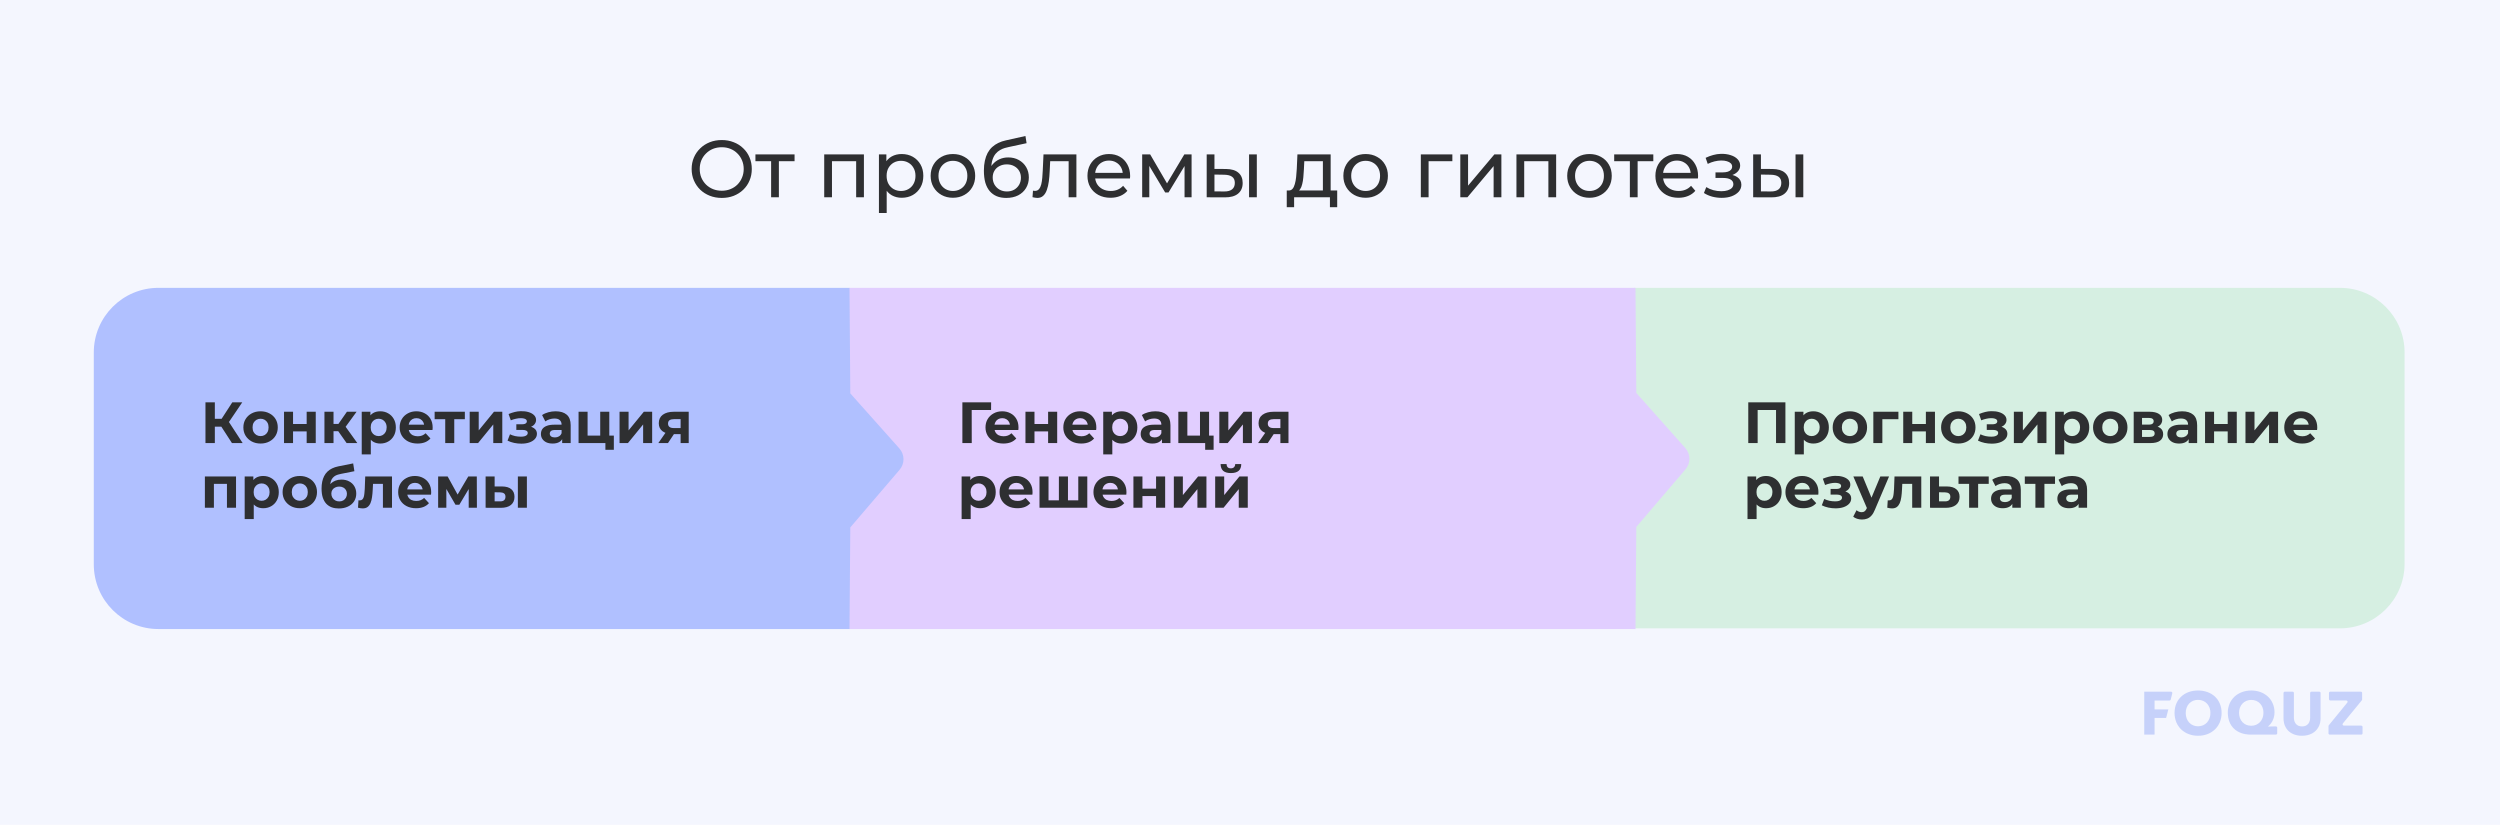
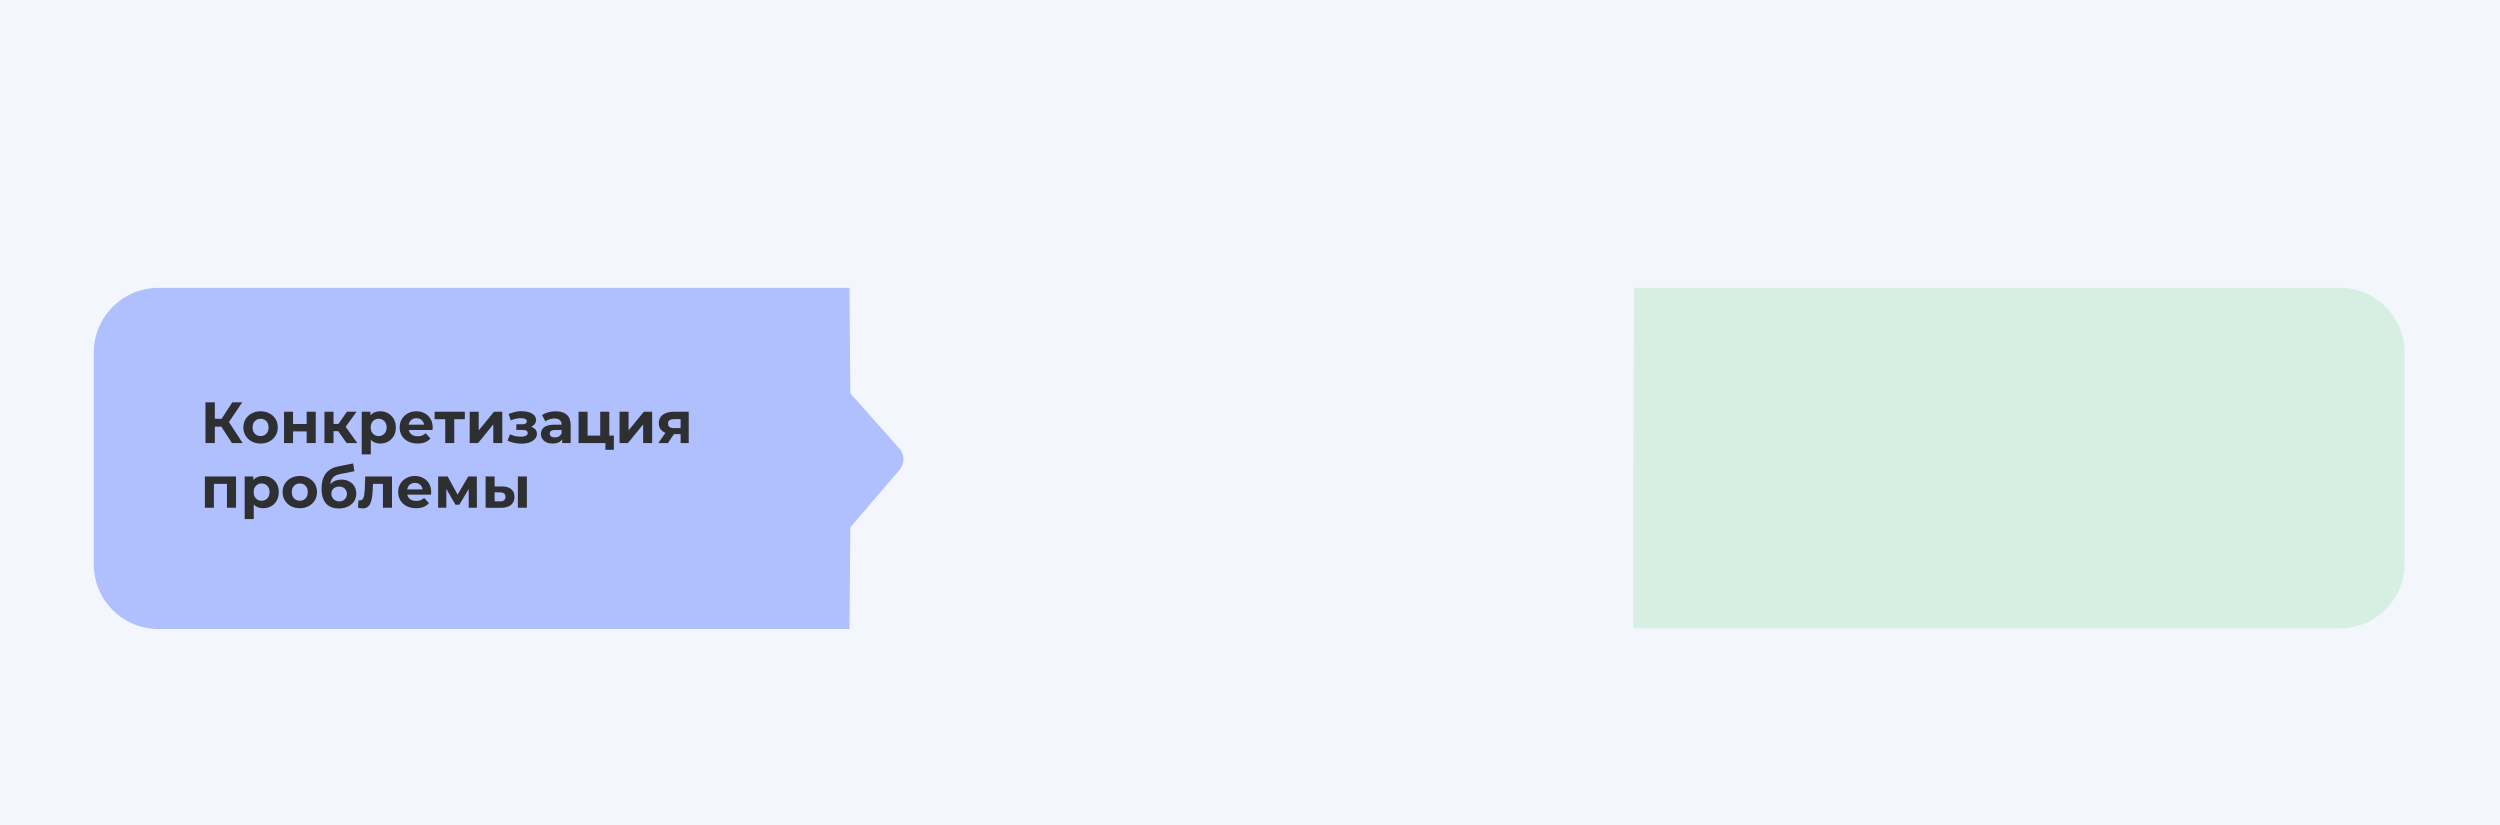
<svg xmlns="http://www.w3.org/2000/svg" width="1546" height="510" viewBox="0 0 1546 510" fill="none">
  <rect width="1546" height="510" fill="#F4F6FE" />
-   <path opacity="0.25" fill-rule="evenodd" clip-rule="evenodd" d="M1342.38 432.563C1342.29 432.933 1341.95 433.194 1341.56 433.194H1332.38V438.674H1340.9L1339.54 443.966H1332.38V454.287H1326V427.715H1342.51C1343.06 427.715 1343.47 428.213 1343.34 428.731L1342.38 432.563ZM1373.84 440.887C1373.84 449.294 1367.65 454.999 1359.27 454.999C1350.93 454.999 1344.74 449.294 1344.74 440.887C1344.74 432.367 1350.93 427 1359.27 427C1367.65 427 1373.84 432.367 1373.84 440.887ZM1366.93 440.887C1366.93 436.233 1363.8 432.78 1359.27 432.78C1354.74 432.78 1351.65 436.233 1351.65 440.887C1351.65 445.691 1354.78 449.144 1359.27 449.144C1363.76 449.144 1366.93 445.691 1366.93 440.887ZM1408.22 453.462C1408.22 453.917 1407.84 454.285 1407.37 454.285H1391.95C1383.45 454.285 1377.68 449.369 1377.68 440.661C1377.68 432.592 1383.91 427 1392.17 427C1400.48 427 1406.56 432.555 1406.56 440.549C1406.56 444.602 1404.52 447.717 1402.59 449.181V449.294L1407.35 449.199C1407.83 449.189 1408.22 449.56 1408.22 450.022V453.462ZM1399.72 440.738C1399.72 436.121 1396.63 432.818 1392.17 432.818C1387.87 432.818 1384.62 436.121 1384.62 440.738C1384.62 445.504 1387.72 448.807 1392.14 448.807C1396.52 448.807 1399.72 445.504 1399.72 440.738ZM1435.04 444.266C1435.04 450.646 1430.51 455 1423.53 455C1416.51 455 1412.13 450.646 1412.13 444.266V428.538C1412.13 428.083 1412.51 427.715 1412.98 427.715H1417.69C1418.16 427.715 1418.55 428.083 1418.55 428.538V443.741C1418.55 446.593 1419.94 449.22 1423.57 449.22C1427.23 449.22 1428.59 446.593 1428.59 443.741V428.538C1428.59 428.083 1428.97 427.715 1429.44 427.715H1434.19C1434.66 427.715 1435.04 428.083 1435.04 428.538V444.266ZM1461 453.463C1461 453.918 1460.62 454.287 1460.15 454.287H1440.79C1440.32 454.287 1439.94 453.918 1439.94 453.463V449.018C1439.94 448.833 1440 448.653 1440.12 448.508L1451.57 434.491C1452.01 433.951 1451.61 433.157 1450.9 433.157H1441.09C1440.62 433.157 1440.24 432.788 1440.24 432.333V428.538C1440.24 428.083 1440.62 427.715 1441.09 427.715H1459.88C1460.35 427.715 1460.74 428.083 1460.74 428.538V432.569C1460.74 432.755 1460.67 432.936 1460.55 433.081L1448.81 447.396C1448.37 447.936 1448.76 448.732 1449.47 448.732H1460.15C1460.62 448.732 1461 449.101 1461 449.556V453.463Z" fill="#3F65F1" />
  <path d="M1010.49 178H1447C1469.09 178 1487 195.909 1487 218V348.571C1487 370.663 1469.09 388.571 1447 388.571H1010.49C1010.22 388.571 1010 388.35 1010 388.078V296.153L1010.49 178Z" fill="#D6EFE2" />
-   <path d="M525 178H1011.39L1011.89 242.992L1042.2 277.056C1045.53 280.788 1045.58 286.398 1042.34 290.197L1011.89 325.868L1011.39 389H525V178Z" fill="#E1CEFF" />
  <path d="M58 218C58 195.909 75.909 178 98 178H525.328L525.823 243.28L556.189 277.338C559.518 281.072 559.575 286.691 556.324 290.492L525.823 326.157L525.328 389H98C75.909 389 58 371.091 58 349V218Z" fill="#B0C0FF" />
  <path d="M143.44 274L135.592 261.868L140.308 259.024L150.064 274H143.44ZM127.06 274V248.8H132.856V274H127.06ZM131.164 263.848V258.988H139.948V263.848H131.164ZM140.848 262.048L135.484 261.4L143.656 248.8H149.812L140.848 262.048ZM161.155 274.288C159.091 274.288 157.255 273.856 155.647 272.992C154.063 272.128 152.803 270.952 151.867 269.464C150.955 267.952 150.499 266.236 150.499 264.316C150.499 262.372 150.955 260.656 151.867 259.168C152.803 257.656 154.063 256.48 155.647 255.64C157.255 254.776 159.091 254.344 161.155 254.344C163.195 254.344 165.019 254.776 166.627 255.64C168.235 256.48 169.495 257.644 170.407 259.132C171.319 260.62 171.775 262.348 171.775 264.316C171.775 266.236 171.319 267.952 170.407 269.464C169.495 270.952 168.235 272.128 166.627 272.992C165.019 273.856 163.195 274.288 161.155 274.288ZM161.155 269.68C162.091 269.68 162.931 269.464 163.675 269.032C164.419 268.6 165.007 267.988 165.439 267.196C165.871 266.38 166.087 265.42 166.087 264.316C166.087 263.188 165.871 262.228 165.439 261.436C165.007 260.644 164.419 260.032 163.675 259.6C162.931 259.168 162.091 258.952 161.155 258.952C160.219 258.952 159.379 259.168 158.635 259.6C157.891 260.032 157.291 260.644 156.835 261.436C156.403 262.228 156.187 263.188 156.187 264.316C156.187 265.42 156.403 266.38 156.835 267.196C157.291 267.988 157.891 268.6 158.635 269.032C159.379 269.464 160.219 269.68 161.155 269.68ZM175.638 274V254.632H181.218V262.192H189.642V254.632H195.258V274H189.642V266.764H181.218V274H175.638ZM214.35 274L207.87 264.82L212.442 262.12L220.974 274H214.35ZM200.634 274V254.632H206.25V274H200.634ZM204.594 266.656V262.156H211.362V266.656H204.594ZM212.982 264.964L207.726 264.388L214.53 254.632H220.506L212.982 264.964ZM235.143 274.288C233.511 274.288 232.083 273.928 230.859 273.208C229.635 272.488 228.675 271.396 227.979 269.932C227.307 268.444 226.971 266.572 226.971 264.316C226.971 262.036 227.295 260.164 227.943 258.7C228.591 257.236 229.527 256.144 230.751 255.424C231.975 254.704 233.439 254.344 235.143 254.344C236.967 254.344 238.599 254.764 240.039 255.604C241.503 256.42 242.655 257.572 243.495 259.06C244.359 260.548 244.791 262.3 244.791 264.316C244.791 266.356 244.359 268.12 243.495 269.608C242.655 271.096 241.503 272.248 240.039 273.064C238.599 273.88 236.967 274.288 235.143 274.288ZM223.695 280.984V254.632H229.059V258.592L228.951 264.352L229.311 270.076V280.984H223.695ZM234.171 269.68C235.107 269.68 235.935 269.464 236.655 269.032C237.399 268.6 237.987 267.988 238.419 267.196C238.875 266.38 239.103 265.42 239.103 264.316C239.103 263.188 238.875 262.228 238.419 261.436C237.987 260.644 237.399 260.032 236.655 259.6C235.935 259.168 235.107 258.952 234.171 258.952C233.235 258.952 232.395 259.168 231.651 259.6C230.907 260.032 230.319 260.644 229.887 261.436C229.455 262.228 229.239 263.188 229.239 264.316C229.239 265.42 229.455 266.38 229.887 267.196C230.319 267.988 230.907 268.6 231.651 269.032C232.395 269.464 233.235 269.68 234.171 269.68ZM258.195 274.288C255.987 274.288 254.043 273.856 252.363 272.992C250.707 272.128 249.423 270.952 248.511 269.464C247.599 267.952 247.143 266.236 247.143 264.316C247.143 262.372 247.587 260.656 248.475 259.168C249.387 257.656 250.623 256.48 252.183 255.64C253.743 254.776 255.507 254.344 257.475 254.344C259.371 254.344 261.075 254.752 262.587 255.568C264.123 256.36 265.335 257.512 266.223 259.024C267.111 260.512 267.555 262.3 267.555 264.388C267.555 264.604 267.543 264.856 267.519 265.144C267.495 265.408 267.471 265.66 267.447 265.9H251.715V262.624H264.495L262.335 263.596C262.335 262.588 262.131 261.712 261.723 260.968C261.315 260.224 260.751 259.648 260.031 259.24C259.311 258.808 258.471 258.592 257.511 258.592C256.551 258.592 255.699 258.808 254.955 259.24C254.235 259.648 253.671 260.236 253.263 261.004C252.855 261.748 252.651 262.636 252.651 263.668V264.532C252.651 265.588 252.879 266.524 253.335 267.34C253.815 268.132 254.475 268.744 255.315 269.176C256.179 269.584 257.187 269.788 258.339 269.788C259.371 269.788 260.271 269.632 261.039 269.32C261.831 269.008 262.551 268.54 263.199 267.916L266.187 271.156C265.299 272.164 264.183 272.944 262.839 273.496C261.495 274.024 259.947 274.288 258.195 274.288ZM275.332 274V257.944L276.592 259.24H268.78V254.632H287.464V259.24H279.652L280.912 257.944V274H275.332ZM290.458 274V254.632H296.038V266.152L305.47 254.632H310.618V274H305.038V262.48L295.642 274H290.458ZM322.393 274.36C320.905 274.36 319.417 274.204 317.929 273.892C316.465 273.58 315.109 273.112 313.861 272.488L315.373 268.564C316.357 269.044 317.425 269.416 318.577 269.68C319.753 269.92 320.941 270.04 322.141 270.04C323.005 270.04 323.749 269.956 324.373 269.788C325.021 269.596 325.513 269.332 325.849 268.996C326.185 268.66 326.353 268.252 326.353 267.772C326.353 267.148 326.089 266.68 325.561 266.368C325.033 266.032 324.265 265.864 323.257 265.864H319.297V262.372H322.789C323.437 262.372 323.989 262.3 324.445 262.156C324.901 262.012 325.237 261.808 325.453 261.544C325.693 261.256 325.813 260.92 325.813 260.536C325.813 260.128 325.669 259.78 325.381 259.492C325.093 259.204 324.673 258.988 324.121 258.844C323.569 258.676 322.873 258.592 322.033 258.592C321.073 258.592 320.077 258.712 319.045 258.952C318.013 259.168 316.957 259.492 315.877 259.924L314.509 256.036C315.781 255.508 317.041 255.088 318.289 254.776C319.537 254.464 320.773 254.296 321.997 254.272C323.797 254.224 325.417 254.416 326.857 254.848C328.297 255.28 329.425 255.904 330.241 256.72C331.081 257.536 331.501 258.532 331.501 259.708C331.501 260.644 331.213 261.484 330.637 262.228C330.085 262.972 329.317 263.56 328.333 263.992C327.349 264.4 326.245 264.604 325.021 264.604L325.165 263.488C327.301 263.488 328.981 263.92 330.205 264.784C331.429 265.624 332.041 266.776 332.041 268.24C332.041 269.488 331.609 270.58 330.745 271.516C329.905 272.428 328.753 273.136 327.289 273.64C325.849 274.12 324.217 274.36 322.393 274.36ZM347.647 274V270.22L347.287 269.392V262.624C347.287 261.424 346.915 260.488 346.171 259.816C345.451 259.144 344.335 258.808 342.823 258.808C341.791 258.808 340.771 258.976 339.763 259.312C338.779 259.624 337.939 260.056 337.243 260.608L335.227 256.684C336.283 255.94 337.555 255.364 339.043 254.956C340.531 254.548 342.043 254.344 343.579 254.344C346.531 254.344 348.823 255.04 350.455 256.432C352.087 257.824 352.903 259.996 352.903 262.948V274H347.647ZM341.743 274.288C340.231 274.288 338.935 274.036 337.855 273.532C336.775 273.004 335.947 272.296 335.371 271.408C334.795 270.52 334.507 269.524 334.507 268.42C334.507 267.268 334.783 266.26 335.335 265.396C335.911 264.532 336.811 263.86 338.035 263.38C339.259 262.876 340.855 262.624 342.823 262.624H347.971V265.9H343.435C342.115 265.9 341.203 266.116 340.699 266.548C340.219 266.98 339.979 267.52 339.979 268.168C339.979 268.888 340.255 269.464 340.807 269.896C341.383 270.304 342.163 270.508 343.147 270.508C344.083 270.508 344.923 270.292 345.667 269.86C346.411 269.404 346.951 268.744 347.287 267.88L348.151 270.472C347.743 271.72 346.999 272.668 345.919 273.316C344.839 273.964 343.447 274.288 341.743 274.288ZM357.782 274V254.632H363.362V269.392H371.174V254.632H376.79V274H357.782ZM374.378 278.176V273.928L375.674 274H371.174V269.392H379.598V278.176H374.378ZM383.13 274V254.632H388.71V266.152L398.142 254.632H403.29V274H397.71V262.48L388.314 274H383.13ZM420.892 274V267.556L421.684 268.456H416.32C413.536 268.456 411.352 267.88 409.768 266.728C408.184 265.576 407.392 263.92 407.392 261.76C407.392 259.456 408.22 257.692 409.876 256.468C411.556 255.244 413.812 254.632 416.644 254.632H425.896V274H420.892ZM407.104 274L412.252 266.62H417.976L413.08 274H407.104ZM420.892 265.828V257.764L421.684 259.204H416.752C415.6 259.204 414.7 259.42 414.052 259.852C413.428 260.284 413.116 260.98 413.116 261.94C413.116 263.788 414.304 264.712 416.68 264.712H421.684L420.892 265.828ZM126.7 314V294.632H145.96V314H140.344V297.98L141.604 299.24H131.02L132.28 297.98V314H126.7ZM162.757 314.288C161.125 314.288 159.697 313.928 158.473 313.208C157.249 312.488 156.289 311.396 155.593 309.932C154.921 308.444 154.585 306.572 154.585 304.316C154.585 302.036 154.909 300.164 155.557 298.7C156.205 297.236 157.141 296.144 158.365 295.424C159.589 294.704 161.053 294.344 162.757 294.344C164.581 294.344 166.213 294.764 167.653 295.604C169.117 296.42 170.269 297.572 171.109 299.06C171.973 300.548 172.405 302.3 172.405 304.316C172.405 306.356 171.973 308.12 171.109 309.608C170.269 311.096 169.117 312.248 167.653 313.064C166.213 313.88 164.581 314.288 162.757 314.288ZM151.309 320.984V294.632H156.673V298.592L156.565 304.352L156.925 310.076V320.984H151.309ZM161.785 309.68C162.721 309.68 163.549 309.464 164.269 309.032C165.013 308.6 165.601 307.988 166.033 307.196C166.489 306.38 166.717 305.42 166.717 304.316C166.717 303.188 166.489 302.228 166.033 301.436C165.601 300.644 165.013 300.032 164.269 299.6C163.549 299.168 162.721 298.952 161.785 298.952C160.849 298.952 160.009 299.168 159.265 299.6C158.521 300.032 157.933 300.644 157.501 301.436C157.069 302.228 156.853 303.188 156.853 304.316C156.853 305.42 157.069 306.38 157.501 307.196C157.933 307.988 158.521 308.6 159.265 309.032C160.009 309.464 160.849 309.68 161.785 309.68ZM185.413 314.288C183.349 314.288 181.513 313.856 179.905 312.992C178.321 312.128 177.061 310.952 176.125 309.464C175.213 307.952 174.757 306.236 174.757 304.316C174.757 302.372 175.213 300.656 176.125 299.168C177.061 297.656 178.321 296.48 179.905 295.64C181.513 294.776 183.349 294.344 185.413 294.344C187.453 294.344 189.277 294.776 190.885 295.64C192.493 296.48 193.753 297.644 194.665 299.132C195.577 300.62 196.033 302.348 196.033 304.316C196.033 306.236 195.577 307.952 194.665 309.464C193.753 310.952 192.493 312.128 190.885 312.992C189.277 313.856 187.453 314.288 185.413 314.288ZM185.413 309.68C186.349 309.68 187.189 309.464 187.933 309.032C188.677 308.6 189.265 307.988 189.697 307.196C190.129 306.38 190.345 305.42 190.345 304.316C190.345 303.188 190.129 302.228 189.697 301.436C189.265 300.644 188.677 300.032 187.933 299.6C187.189 299.168 186.349 298.952 185.413 298.952C184.477 298.952 183.637 299.168 182.893 299.6C182.149 300.032 181.549 300.644 181.093 301.436C180.661 302.228 180.445 303.188 180.445 304.316C180.445 305.42 180.661 306.38 181.093 307.196C181.549 307.988 182.149 308.6 182.893 309.032C183.637 309.464 184.477 309.68 185.413 309.68ZM209.507 314.432C207.923 314.432 206.483 314.204 205.187 313.748C203.891 313.268 202.763 312.536 201.803 311.552C200.867 310.544 200.135 309.26 199.607 307.7C199.103 306.14 198.851 304.28 198.851 302.12C198.851 300.584 198.983 299.18 199.247 297.908C199.511 296.636 199.907 295.484 200.435 294.452C200.963 293.396 201.635 292.472 202.451 291.68C203.291 290.864 204.263 290.192 205.367 289.664C206.495 289.112 207.767 288.692 209.183 288.404L218.399 286.568L219.155 291.392L211.019 293.012C210.539 293.108 209.987 293.24 209.363 293.408C208.763 293.552 208.151 293.78 207.527 294.092C206.927 294.404 206.363 294.848 205.835 295.424C205.331 295.976 204.923 296.708 204.611 297.62C204.299 298.508 204.143 299.612 204.143 300.932C204.143 301.34 204.155 301.652 204.179 301.868C204.227 302.084 204.263 302.312 204.287 302.552C204.335 302.792 204.359 303.164 204.359 303.668L202.559 301.904C203.087 300.776 203.759 299.816 204.575 299.024C205.415 298.232 206.375 297.632 207.455 297.224C208.559 296.792 209.783 296.576 211.127 296.576C212.951 296.576 214.547 296.948 215.915 297.692C217.307 298.412 218.387 299.432 219.155 300.752C219.923 302.072 220.307 303.572 220.307 305.252C220.307 307.076 219.851 308.684 218.939 310.076C218.027 311.444 216.755 312.512 215.123 313.28C213.515 314.048 211.643 314.432 209.507 314.432ZM209.795 310.076C210.731 310.076 211.559 309.872 212.279 309.464C212.999 309.032 213.551 308.468 213.935 307.772C214.343 307.052 214.547 306.248 214.547 305.36C214.547 304.496 214.343 303.728 213.935 303.056C213.551 302.384 212.999 301.856 212.279 301.472C211.559 301.088 210.719 300.896 209.759 300.896C208.823 300.896 207.983 301.088 207.239 301.472C206.495 301.832 205.919 302.336 205.511 302.984C205.103 303.632 204.899 304.388 204.899 305.252C204.899 306.14 205.103 306.956 205.511 307.7C205.943 308.42 206.519 308.996 207.239 309.428C207.983 309.86 208.835 310.076 209.795 310.076ZM221.389 313.964L221.677 309.356C221.821 309.38 221.965 309.404 222.109 309.428C222.253 309.428 222.385 309.428 222.505 309.428C223.177 309.428 223.705 309.236 224.089 308.852C224.473 308.468 224.761 307.952 224.953 307.304C225.145 306.632 225.277 305.876 225.349 305.036C225.445 304.196 225.517 303.32 225.565 302.408L225.853 294.632H242.413V314H236.797V297.872L238.057 299.24H229.561L230.749 297.8L230.497 302.66C230.425 304.388 230.281 305.972 230.065 307.412C229.873 308.852 229.549 310.1 229.093 311.156C228.637 312.188 228.025 312.992 227.257 313.568C226.489 314.12 225.505 314.396 224.305 314.396C223.873 314.396 223.417 314.36 222.937 314.288C222.457 314.216 221.941 314.108 221.389 313.964ZM257.281 314.288C255.073 314.288 253.129 313.856 251.449 312.992C249.793 312.128 248.509 310.952 247.597 309.464C246.685 307.952 246.229 306.236 246.229 304.316C246.229 302.372 246.673 300.656 247.561 299.168C248.473 297.656 249.709 296.48 251.269 295.64C252.829 294.776 254.593 294.344 256.561 294.344C258.457 294.344 260.161 294.752 261.673 295.568C263.209 296.36 264.421 297.512 265.309 299.024C266.197 300.512 266.641 302.3 266.641 304.388C266.641 304.604 266.629 304.856 266.605 305.144C266.581 305.408 266.557 305.66 266.533 305.9H250.801V302.624H263.581L261.421 303.596C261.421 302.588 261.217 301.712 260.809 300.968C260.401 300.224 259.837 299.648 259.117 299.24C258.397 298.808 257.557 298.592 256.597 298.592C255.637 298.592 254.785 298.808 254.041 299.24C253.321 299.648 252.757 300.236 252.349 301.004C251.941 301.748 251.737 302.636 251.737 303.668V304.532C251.737 305.588 251.965 306.524 252.421 307.34C252.901 308.132 253.561 308.744 254.401 309.176C255.265 309.584 256.273 309.788 257.425 309.788C258.457 309.788 259.357 309.632 260.125 309.32C260.917 309.008 261.637 308.54 262.285 307.916L265.273 311.156C264.385 312.164 263.269 312.944 261.925 313.496C260.581 314.024 259.033 314.288 257.281 314.288ZM270.946 314V294.632H276.814L284.122 307.88H281.782L289.594 294.632H294.85L294.922 314H289.846V300.392L290.71 300.968L284.05 312.128H281.674L274.978 300.572L276.022 300.32V314H270.946ZM320.246 314V294.632H325.826V314H320.246ZM310.49 300.824C313.034 300.848 314.942 301.424 316.214 302.552C317.51 303.656 318.158 305.228 318.158 307.268C318.158 309.404 317.426 311.072 315.962 312.272C314.498 313.448 312.422 314.036 309.734 314.036L300.302 314V294.632H305.882V300.824H310.49ZM309.23 310.04C310.31 310.064 311.138 309.836 311.714 309.356C312.29 308.876 312.578 308.156 312.578 307.196C312.578 306.236 312.29 305.552 311.714 305.144C311.138 304.712 310.31 304.484 309.23 304.46L305.882 304.424V310.04H309.23Z" fill="#2E2F31" />
-   <path d="M595.132 274V248.8H612.916L612.88 253.552H599.56L600.892 252.22L600.928 274H595.132ZM620.481 274.288C618.273 274.288 616.329 273.856 614.649 272.992C612.993 272.128 611.709 270.952 610.797 269.464C609.885 267.952 609.429 266.236 609.429 264.316C609.429 262.372 609.873 260.656 610.761 259.168C611.673 257.656 612.909 256.48 614.469 255.64C616.029 254.776 617.793 254.344 619.761 254.344C621.657 254.344 623.361 254.752 624.873 255.568C626.409 256.36 627.621 257.512 628.509 259.024C629.397 260.512 629.841 262.3 629.841 264.388C629.841 264.604 629.829 264.856 629.805 265.144C629.781 265.408 629.757 265.66 629.733 265.9H614.001V262.624H626.781L624.621 263.596C624.621 262.588 624.417 261.712 624.009 260.968C623.601 260.224 623.037 259.648 622.317 259.24C621.597 258.808 620.757 258.592 619.797 258.592C618.837 258.592 617.985 258.808 617.241 259.24C616.521 259.648 615.957 260.236 615.549 261.004C615.141 261.748 614.937 262.636 614.937 263.668V264.532C614.937 265.588 615.165 266.524 615.621 267.34C616.101 268.132 616.761 268.744 617.601 269.176C618.465 269.584 619.473 269.788 620.625 269.788C621.657 269.788 622.557 269.632 623.325 269.32C624.117 269.008 624.837 268.54 625.485 267.916L628.473 271.156C627.585 272.164 626.469 272.944 625.125 273.496C623.781 274.024 622.233 274.288 620.481 274.288ZM634.145 274V254.632H639.725V262.192H648.149V254.632H653.765V274H648.149V266.764H639.725V274H634.145ZM668.609 274.288C666.401 274.288 664.457 273.856 662.777 272.992C661.121 272.128 659.837 270.952 658.925 269.464C658.013 267.952 657.557 266.236 657.557 264.316C657.557 262.372 658.001 260.656 658.889 259.168C659.801 257.656 661.037 256.48 662.597 255.64C664.157 254.776 665.921 254.344 667.889 254.344C669.785 254.344 671.489 254.752 673.001 255.568C674.537 256.36 675.749 257.512 676.637 259.024C677.525 260.512 677.969 262.3 677.969 264.388C677.969 264.604 677.957 264.856 677.933 265.144C677.909 265.408 677.885 265.66 677.861 265.9H662.129V262.624H674.909L672.749 263.596C672.749 262.588 672.545 261.712 672.137 260.968C671.729 260.224 671.165 259.648 670.445 259.24C669.725 258.808 668.885 258.592 667.925 258.592C666.965 258.592 666.113 258.808 665.369 259.24C664.649 259.648 664.085 260.236 663.677 261.004C663.269 261.748 663.065 262.636 663.065 263.668V264.532C663.065 265.588 663.293 266.524 663.749 267.34C664.229 268.132 664.889 268.744 665.729 269.176C666.593 269.584 667.601 269.788 668.753 269.788C669.785 269.788 670.685 269.632 671.453 269.32C672.245 269.008 672.965 268.54 673.613 267.916L676.601 271.156C675.713 272.164 674.597 272.944 673.253 273.496C671.909 274.024 670.361 274.288 668.609 274.288ZM693.686 274.288C692.054 274.288 690.626 273.928 689.402 273.208C688.178 272.488 687.218 271.396 686.522 269.932C685.85 268.444 685.514 266.572 685.514 264.316C685.514 262.036 685.838 260.164 686.486 258.7C687.134 257.236 688.07 256.144 689.294 255.424C690.518 254.704 691.982 254.344 693.686 254.344C695.51 254.344 697.142 254.764 698.582 255.604C700.046 256.42 701.198 257.572 702.038 259.06C702.902 260.548 703.334 262.3 703.334 264.316C703.334 266.356 702.902 268.12 702.038 269.608C701.198 271.096 700.046 272.248 698.582 273.064C697.142 273.88 695.51 274.288 693.686 274.288ZM682.238 280.984V254.632H687.602V258.592L687.494 264.352L687.854 270.076V280.984H682.238ZM692.714 269.68C693.65 269.68 694.478 269.464 695.198 269.032C695.942 268.6 696.53 267.988 696.962 267.196C697.418 266.38 697.646 265.42 697.646 264.316C697.646 263.188 697.418 262.228 696.962 261.436C696.53 260.644 695.942 260.032 695.198 259.6C694.478 259.168 693.65 258.952 692.714 258.952C691.778 258.952 690.938 259.168 690.194 259.6C689.45 260.032 688.862 260.644 688.43 261.436C687.998 262.228 687.782 263.188 687.782 264.316C687.782 265.42 687.998 266.38 688.43 267.196C688.862 267.988 689.45 268.6 690.194 269.032C690.938 269.464 691.778 269.68 692.714 269.68ZM718.546 274V270.22L718.186 269.392V262.624C718.186 261.424 717.814 260.488 717.07 259.816C716.35 259.144 715.234 258.808 713.722 258.808C712.69 258.808 711.67 258.976 710.662 259.312C709.678 259.624 708.838 260.056 708.142 260.608L706.126 256.684C707.182 255.94 708.454 255.364 709.942 254.956C711.43 254.548 712.942 254.344 714.478 254.344C717.43 254.344 719.722 255.04 721.354 256.432C722.986 257.824 723.802 259.996 723.802 262.948V274H718.546ZM712.642 274.288C711.13 274.288 709.834 274.036 708.754 273.532C707.674 273.004 706.846 272.296 706.27 271.408C705.694 270.52 705.406 269.524 705.406 268.42C705.406 267.268 705.682 266.26 706.234 265.396C706.81 264.532 707.71 263.86 708.934 263.38C710.158 262.876 711.754 262.624 713.722 262.624H718.87V265.9H714.334C713.014 265.9 712.102 266.116 711.598 266.548C711.118 266.98 710.878 267.52 710.878 268.168C710.878 268.888 711.154 269.464 711.706 269.896C712.282 270.304 713.062 270.508 714.046 270.508C714.982 270.508 715.822 270.292 716.566 269.86C717.31 269.404 717.85 268.744 718.186 267.88L719.05 270.472C718.642 271.72 717.898 272.668 716.818 273.316C715.738 273.964 714.346 274.288 712.642 274.288ZM728.68 274V254.632H734.26V269.392H742.072V254.632H747.688V274H728.68ZM745.276 278.176V273.928L746.572 274H742.072V269.392H750.496V278.176H745.276ZM754.028 274V254.632H759.608V266.152L769.04 254.632H774.188V274H768.608V262.48L759.212 274H754.028ZM791.791 274V267.556L792.583 268.456H787.219C784.435 268.456 782.251 267.88 780.667 266.728C779.083 265.576 778.291 263.92 778.291 261.76C778.291 259.456 779.119 257.692 780.775 256.468C782.455 255.244 784.711 254.632 787.543 254.632H796.795V274H791.791ZM778.003 274L783.151 266.62H788.875L783.979 274H778.003ZM791.791 265.828V257.764L792.583 259.204H787.651C786.499 259.204 785.599 259.42 784.951 259.852C784.327 260.284 784.015 260.98 784.015 261.94C784.015 263.788 785.203 264.712 787.579 264.712H792.583L791.791 265.828ZM606.112 314.288C604.48 314.288 603.052 313.928 601.828 313.208C600.604 312.488 599.644 311.396 598.948 309.932C598.276 308.444 597.94 306.572 597.94 304.316C597.94 302.036 598.264 300.164 598.912 298.7C599.56 297.236 600.496 296.144 601.72 295.424C602.944 294.704 604.408 294.344 606.112 294.344C607.936 294.344 609.568 294.764 611.008 295.604C612.472 296.42 613.624 297.572 614.464 299.06C615.328 300.548 615.76 302.3 615.76 304.316C615.76 306.356 615.328 308.12 614.464 309.608C613.624 311.096 612.472 312.248 611.008 313.064C609.568 313.88 607.936 314.288 606.112 314.288ZM594.664 320.984V294.632H600.028V298.592L599.92 304.352L600.28 310.076V320.984H594.664ZM605.14 309.68C606.076 309.68 606.904 309.464 607.624 309.032C608.368 308.6 608.956 307.988 609.388 307.196C609.844 306.38 610.072 305.42 610.072 304.316C610.072 303.188 609.844 302.228 609.388 301.436C608.956 300.644 608.368 300.032 607.624 299.6C606.904 299.168 606.076 298.952 605.14 298.952C604.204 298.952 603.364 299.168 602.62 299.6C601.876 300.032 601.288 300.644 600.856 301.436C600.424 302.228 600.208 303.188 600.208 304.316C600.208 305.42 600.424 306.38 600.856 307.196C601.288 307.988 601.876 308.6 602.62 309.032C603.364 309.464 604.204 309.68 605.14 309.68ZM629.164 314.288C626.956 314.288 625.012 313.856 623.332 312.992C621.676 312.128 620.392 310.952 619.48 309.464C618.568 307.952 618.112 306.236 618.112 304.316C618.112 302.372 618.556 300.656 619.444 299.168C620.356 297.656 621.592 296.48 623.152 295.64C624.712 294.776 626.476 294.344 628.444 294.344C630.34 294.344 632.044 294.752 633.556 295.568C635.092 296.36 636.304 297.512 637.192 299.024C638.08 300.512 638.524 302.3 638.524 304.388C638.524 304.604 638.512 304.856 638.488 305.144C638.464 305.408 638.44 305.66 638.416 305.9H622.684V302.624H635.464L633.304 303.596C633.304 302.588 633.1 301.712 632.692 300.968C632.284 300.224 631.72 299.648 631 299.24C630.28 298.808 629.44 298.592 628.48 298.592C627.52 298.592 626.668 298.808 625.924 299.24C625.204 299.648 624.64 300.236 624.232 301.004C623.824 301.748 623.62 302.636 623.62 303.668V304.532C623.62 305.588 623.848 306.524 624.304 307.34C624.784 308.132 625.444 308.744 626.284 309.176C627.148 309.584 628.156 309.788 629.308 309.788C630.34 309.788 631.24 309.632 632.008 309.32C632.8 309.008 633.52 308.54 634.168 307.916L637.156 311.156C636.268 312.164 635.152 312.944 633.808 313.496C632.464 314.024 630.916 314.288 629.164 314.288ZM656.041 309.392L654.817 310.688V294.632H660.433V310.688L659.137 309.392H668.065L666.805 310.688V294.632H672.385V314H642.829V294.632H648.409V310.688L647.149 309.392H656.041ZM687.242 314.288C685.034 314.288 683.09 313.856 681.41 312.992C679.754 312.128 678.47 310.952 677.558 309.464C676.646 307.952 676.19 306.236 676.19 304.316C676.19 302.372 676.634 300.656 677.522 299.168C678.434 297.656 679.67 296.48 681.23 295.64C682.79 294.776 684.554 294.344 686.522 294.344C688.418 294.344 690.122 294.752 691.634 295.568C693.17 296.36 694.382 297.512 695.27 299.024C696.158 300.512 696.602 302.3 696.602 304.388C696.602 304.604 696.59 304.856 696.566 305.144C696.542 305.408 696.518 305.66 696.494 305.9H680.762V302.624H693.542L691.382 303.596C691.382 302.588 691.178 301.712 690.77 300.968C690.362 300.224 689.798 299.648 689.078 299.24C688.358 298.808 687.518 298.592 686.558 298.592C685.598 298.592 684.746 298.808 684.002 299.24C683.282 299.648 682.718 300.236 682.31 301.004C681.902 301.748 681.698 302.636 681.698 303.668V304.532C681.698 305.588 681.926 306.524 682.382 307.34C682.862 308.132 683.522 308.744 684.362 309.176C685.226 309.584 686.234 309.788 687.386 309.788C688.418 309.788 689.318 309.632 690.086 309.32C690.878 309.008 691.598 308.54 692.246 307.916L695.234 311.156C694.346 312.164 693.23 312.944 691.886 313.496C690.542 314.024 688.994 314.288 687.242 314.288ZM700.907 314V294.632H706.487V302.192H714.911V294.632H720.527V314H714.911V306.764H706.487V314H700.907ZM725.903 314V294.632H731.483V306.152L740.915 294.632H746.063V314H740.483V302.48L731.087 314H725.903ZM751.462 314V294.632H757.042V306.152L766.474 294.632H771.622V314H766.042V302.48L756.646 314H751.462ZM761.182 292.544C759.07 292.544 757.486 292.088 756.43 291.176C755.374 290.24 754.834 288.836 754.81 286.964H758.482C758.506 287.78 758.734 288.428 759.166 288.908C759.598 289.388 760.258 289.628 761.146 289.628C762.01 289.628 762.67 289.388 763.126 288.908C763.606 288.428 763.846 287.78 763.846 286.964H767.59C767.59 288.836 767.05 290.24 765.97 291.176C764.89 292.088 763.294 292.544 761.182 292.544Z" fill="#2E2F31" />
-   <path d="M1081.13 274V248.8H1104.1V274H1098.3V252.22L1099.64 253.552H1085.6L1086.93 252.22V274H1081.13ZM1121.33 274.288C1119.69 274.288 1118.27 273.928 1117.04 273.208C1115.82 272.488 1114.86 271.396 1114.16 269.932C1113.49 268.444 1113.15 266.572 1113.15 264.316C1113.15 262.036 1113.48 260.164 1114.13 258.7C1114.77 257.236 1115.71 256.144 1116.93 255.424C1118.16 254.704 1119.62 254.344 1121.33 254.344C1123.15 254.344 1124.78 254.764 1126.22 255.604C1127.69 256.42 1128.84 257.572 1129.68 259.06C1130.54 260.548 1130.97 262.3 1130.97 264.316C1130.97 266.356 1130.54 268.12 1129.68 269.608C1128.84 271.096 1127.69 272.248 1126.22 273.064C1124.78 273.88 1123.15 274.288 1121.33 274.288ZM1109.88 280.984V254.632H1115.24V258.592L1115.13 264.352L1115.49 270.076V280.984H1109.88ZM1120.35 269.68C1121.29 269.68 1122.12 269.464 1122.84 269.032C1123.58 268.6 1124.17 267.988 1124.6 267.196C1125.06 266.38 1125.29 265.42 1125.29 264.316C1125.29 263.188 1125.06 262.228 1124.6 261.436C1124.17 260.644 1123.58 260.032 1122.84 259.6C1122.12 259.168 1121.29 258.952 1120.35 258.952C1119.42 258.952 1118.58 259.168 1117.83 259.6C1117.09 260.032 1116.5 260.644 1116.07 261.436C1115.64 262.228 1115.42 263.188 1115.42 264.316C1115.42 265.42 1115.64 266.38 1116.07 267.196C1116.5 267.988 1117.09 268.6 1117.83 269.032C1118.58 269.464 1119.42 269.68 1120.35 269.68ZM1143.98 274.288C1141.92 274.288 1140.08 273.856 1138.47 272.992C1136.89 272.128 1135.63 270.952 1134.69 269.464C1133.78 267.952 1133.33 266.236 1133.33 264.316C1133.33 262.372 1133.78 260.656 1134.69 259.168C1135.63 257.656 1136.89 256.48 1138.47 255.64C1140.08 254.776 1141.92 254.344 1143.98 254.344C1146.02 254.344 1147.85 254.776 1149.45 255.64C1151.06 256.48 1152.32 257.644 1153.23 259.132C1154.15 260.62 1154.6 262.348 1154.6 264.316C1154.6 266.236 1154.15 267.952 1153.23 269.464C1152.32 270.952 1151.06 272.128 1149.45 272.992C1147.85 273.856 1146.02 274.288 1143.98 274.288ZM1143.98 269.68C1144.92 269.68 1145.76 269.464 1146.5 269.032C1147.25 268.6 1147.83 267.988 1148.27 267.196C1148.7 266.38 1148.91 265.42 1148.91 264.316C1148.91 263.188 1148.7 262.228 1148.27 261.436C1147.83 260.644 1147.25 260.032 1146.5 259.6C1145.76 259.168 1144.92 258.952 1143.98 258.952C1143.05 258.952 1142.21 259.168 1141.46 259.6C1140.72 260.032 1140.12 260.644 1139.66 261.436C1139.23 262.228 1139.01 263.188 1139.01 264.316C1139.01 265.42 1139.23 266.38 1139.66 267.196C1140.12 267.988 1140.72 268.6 1141.46 269.032C1142.21 269.464 1143.05 269.68 1143.98 269.68ZM1158.47 274V254.632H1173.98V259.24H1162.79L1164.05 258.016V274H1158.47ZM1176.96 274V254.632H1182.54V262.192H1190.96V254.632H1196.58V274H1190.96V266.764H1182.54V274H1176.96ZM1211.03 274.288C1208.96 274.288 1207.13 273.856 1205.52 272.992C1203.93 272.128 1202.67 270.952 1201.74 269.464C1200.83 267.952 1200.37 266.236 1200.37 264.316C1200.37 262.372 1200.83 260.656 1201.74 259.168C1202.67 257.656 1203.93 256.48 1205.52 255.64C1207.13 254.776 1208.96 254.344 1211.03 254.344C1213.07 254.344 1214.89 254.776 1216.5 255.64C1218.11 256.48 1219.37 257.644 1220.28 259.132C1221.19 260.62 1221.65 262.348 1221.65 264.316C1221.65 266.236 1221.19 267.952 1220.28 269.464C1219.37 270.952 1218.11 272.128 1216.5 272.992C1214.89 273.856 1213.07 274.288 1211.03 274.288ZM1211.03 269.68C1211.96 269.68 1212.8 269.464 1213.55 269.032C1214.29 268.6 1214.88 267.988 1215.31 267.196C1215.74 266.38 1215.96 265.42 1215.96 264.316C1215.96 263.188 1215.74 262.228 1215.31 261.436C1214.88 260.644 1214.29 260.032 1213.55 259.6C1212.8 259.168 1211.96 258.952 1211.03 258.952C1210.09 258.952 1209.25 259.168 1208.51 259.6C1207.76 260.032 1207.16 260.644 1206.71 261.436C1206.27 262.228 1206.06 263.188 1206.06 264.316C1206.06 265.42 1206.27 266.38 1206.71 267.196C1207.16 267.988 1207.76 268.6 1208.51 269.032C1209.25 269.464 1210.09 269.68 1211.03 269.68ZM1231.71 274.36C1230.22 274.36 1228.73 274.204 1227.25 273.892C1225.78 273.58 1224.43 273.112 1223.18 272.488L1224.69 268.564C1225.67 269.044 1226.74 269.416 1227.89 269.68C1229.07 269.92 1230.26 270.04 1231.46 270.04C1232.32 270.04 1233.07 269.956 1233.69 269.788C1234.34 269.596 1234.83 269.332 1235.17 268.996C1235.5 268.66 1235.67 268.252 1235.67 267.772C1235.67 267.148 1235.41 266.68 1234.88 266.368C1234.35 266.032 1233.58 265.864 1232.57 265.864H1228.61V262.372H1232.11C1232.75 262.372 1233.31 262.3 1233.76 262.156C1234.22 262.012 1234.55 261.808 1234.77 261.544C1235.01 261.256 1235.13 260.92 1235.13 260.536C1235.13 260.128 1234.99 259.78 1234.7 259.492C1234.41 259.204 1233.99 258.988 1233.44 258.844C1232.89 258.676 1232.19 258.592 1231.35 258.592C1230.39 258.592 1229.39 258.712 1228.36 258.952C1227.33 259.168 1226.27 259.492 1225.19 259.924L1223.83 256.036C1225.1 255.508 1226.36 255.088 1227.61 254.776C1228.85 254.464 1230.09 254.296 1231.31 254.272C1233.11 254.224 1234.73 254.416 1236.17 254.848C1237.61 255.28 1238.74 255.904 1239.56 256.72C1240.4 257.536 1240.82 258.532 1240.82 259.708C1240.82 260.644 1240.53 261.484 1239.95 262.228C1239.4 262.972 1238.63 263.56 1237.65 263.992C1236.67 264.4 1235.56 264.604 1234.34 264.604L1234.48 263.488C1236.62 263.488 1238.3 263.92 1239.52 264.784C1240.75 265.624 1241.36 266.776 1241.36 268.24C1241.36 269.488 1240.93 270.58 1240.06 271.516C1239.22 272.428 1238.07 273.136 1236.61 273.64C1235.17 274.12 1233.53 274.36 1231.71 274.36ZM1245.37 274V254.632H1250.95V266.152L1260.38 254.632H1265.53V274H1259.95V262.48L1250.56 274H1245.37ZM1282.34 274.288C1280.71 274.288 1279.28 273.928 1278.06 273.208C1276.83 272.488 1275.87 271.396 1275.18 269.932C1274.51 268.444 1274.17 266.572 1274.17 264.316C1274.17 262.036 1274.49 260.164 1275.14 258.7C1275.79 257.236 1276.73 256.144 1277.95 255.424C1279.17 254.704 1280.64 254.344 1282.34 254.344C1284.17 254.344 1285.8 254.764 1287.24 255.604C1288.7 256.42 1289.85 257.572 1290.69 259.06C1291.56 260.548 1291.99 262.3 1291.99 264.316C1291.99 266.356 1291.56 268.12 1290.69 269.608C1289.85 271.096 1288.7 272.248 1287.24 273.064C1285.8 273.88 1284.17 274.288 1282.34 274.288ZM1270.89 280.984V254.632H1276.26V258.592L1276.15 264.352L1276.51 270.076V280.984H1270.89ZM1281.37 269.68C1282.31 269.68 1283.13 269.464 1283.85 269.032C1284.6 268.6 1285.19 267.988 1285.62 267.196C1286.07 266.38 1286.3 265.42 1286.3 264.316C1286.3 263.188 1286.07 262.228 1285.62 261.436C1285.19 260.644 1284.6 260.032 1283.85 259.6C1283.13 259.168 1282.31 258.952 1281.37 258.952C1280.43 258.952 1279.59 259.168 1278.85 259.6C1278.11 260.032 1277.52 260.644 1277.09 261.436C1276.65 262.228 1276.44 263.188 1276.44 264.316C1276.44 265.42 1276.65 266.38 1277.09 267.196C1277.52 267.988 1278.11 268.6 1278.85 269.032C1279.59 269.464 1280.43 269.68 1281.37 269.68ZM1305 274.288C1302.93 274.288 1301.1 273.856 1299.49 272.992C1297.91 272.128 1296.65 270.952 1295.71 269.464C1294.8 267.952 1294.34 266.236 1294.34 264.316C1294.34 262.372 1294.8 260.656 1295.71 259.168C1296.65 257.656 1297.91 256.48 1299.49 255.64C1301.1 254.776 1302.93 254.344 1305 254.344C1307.04 254.344 1308.86 254.776 1310.47 255.64C1312.08 256.48 1313.34 257.644 1314.25 259.132C1315.16 260.62 1315.62 262.348 1315.62 264.316C1315.62 266.236 1315.16 267.952 1314.25 269.464C1313.34 270.952 1312.08 272.128 1310.47 272.992C1308.86 273.856 1307.04 274.288 1305 274.288ZM1305 269.68C1305.93 269.68 1306.77 269.464 1307.52 269.032C1308.26 268.6 1308.85 267.988 1309.28 267.196C1309.71 266.38 1309.93 265.42 1309.93 264.316C1309.93 263.188 1309.71 262.228 1309.28 261.436C1308.85 260.644 1308.26 260.032 1307.52 259.6C1306.77 259.168 1305.93 258.952 1305 258.952C1304.06 258.952 1303.22 259.168 1302.48 259.6C1301.73 260.032 1301.13 260.644 1300.68 261.436C1300.25 262.228 1300.03 263.188 1300.03 264.316C1300.03 265.42 1300.25 266.38 1300.68 267.196C1301.13 267.988 1301.73 268.6 1302.48 269.032C1303.22 269.464 1304.06 269.68 1305 269.68ZM1319.48 274V254.632H1329.38C1331.81 254.632 1333.7 255.076 1335.07 255.964C1336.44 256.828 1337.12 258.052 1337.12 259.636C1337.12 261.22 1336.47 262.468 1335.18 263.38C1333.91 264.268 1332.21 264.712 1330.1 264.712L1330.68 263.416C1333.03 263.416 1334.78 263.848 1335.93 264.712C1337.11 265.576 1337.7 266.836 1337.7 268.492C1337.7 270.196 1337.05 271.54 1335.75 272.524C1334.46 273.508 1332.48 274 1329.81 274H1319.48ZM1324.63 270.184H1329.35C1330.38 270.184 1331.15 270.016 1331.65 269.68C1332.18 269.32 1332.44 268.78 1332.44 268.06C1332.44 267.316 1332.2 266.776 1331.72 266.44C1331.24 266.08 1330.49 265.9 1329.45 265.9H1324.63V270.184ZM1324.63 262.588H1328.88C1329.86 262.588 1330.59 262.408 1331.07 262.048C1331.58 261.688 1331.83 261.172 1331.83 260.5C1331.83 259.804 1331.58 259.288 1331.07 258.952C1330.59 258.616 1329.86 258.448 1328.88 258.448H1324.63V262.588ZM1353.47 274V270.22L1353.11 269.392V262.624C1353.11 261.424 1352.74 260.488 1351.99 259.816C1351.27 259.144 1350.16 258.808 1348.64 258.808C1347.61 258.808 1346.59 258.976 1345.58 259.312C1344.6 259.624 1343.76 260.056 1343.06 260.608L1341.05 256.684C1342.1 255.94 1343.38 255.364 1344.86 254.956C1346.35 254.548 1347.86 254.344 1349.4 254.344C1352.35 254.344 1354.64 255.04 1356.28 256.432C1357.91 257.824 1358.72 259.996 1358.72 262.948V274H1353.47ZM1347.56 274.288C1346.05 274.288 1344.76 274.036 1343.68 273.532C1342.6 273.004 1341.77 272.296 1341.19 271.408C1340.62 270.52 1340.33 269.524 1340.33 268.42C1340.33 267.268 1340.6 266.26 1341.16 265.396C1341.73 264.532 1342.63 263.86 1343.86 263.38C1345.08 262.876 1346.68 262.624 1348.64 262.624H1353.79V265.9H1349.26C1347.94 265.9 1347.02 266.116 1346.52 266.548C1346.04 266.98 1345.8 267.52 1345.8 268.168C1345.8 268.888 1346.08 269.464 1346.63 269.896C1347.2 270.304 1347.98 270.508 1348.97 270.508C1349.9 270.508 1350.74 270.292 1351.49 269.86C1352.23 269.404 1352.77 268.744 1353.11 267.88L1353.97 270.472C1353.56 271.72 1352.82 272.668 1351.74 273.316C1350.66 273.964 1349.27 274.288 1347.56 274.288ZM1363.6 274V254.632H1369.18V262.192H1377.61V254.632H1383.22V274H1377.61V266.764H1369.18V274H1363.6ZM1388.6 274V254.632H1394.18V266.152L1403.61 254.632H1408.76V274H1403.18V262.48L1393.78 274H1388.6ZM1423.63 274.288C1421.42 274.288 1419.47 273.856 1417.79 272.992C1416.14 272.128 1414.85 270.952 1413.94 269.464C1413.03 267.952 1412.57 266.236 1412.57 264.316C1412.57 262.372 1413.02 260.656 1413.91 259.168C1414.82 257.656 1416.05 256.48 1417.61 255.64C1419.17 254.776 1420.94 254.344 1422.91 254.344C1424.8 254.344 1426.51 254.752 1428.02 255.568C1429.55 256.36 1430.77 257.512 1431.65 259.024C1432.54 260.512 1432.99 262.3 1432.99 264.388C1432.99 264.604 1432.97 264.856 1432.95 265.144C1432.93 265.408 1432.9 265.66 1432.88 265.9H1417.15V262.624H1429.93L1427.77 263.596C1427.77 262.588 1427.56 261.712 1427.15 260.968C1426.75 260.224 1426.18 259.648 1425.46 259.24C1424.74 258.808 1423.9 258.592 1422.94 258.592C1421.98 258.592 1421.13 258.808 1420.39 259.24C1419.67 259.648 1419.1 260.236 1418.69 261.004C1418.29 261.748 1418.08 262.636 1418.08 263.668V264.532C1418.08 265.588 1418.31 266.524 1418.77 267.34C1419.25 268.132 1419.91 268.744 1420.75 269.176C1421.61 269.584 1422.62 269.788 1423.77 269.788C1424.8 269.788 1425.7 269.632 1426.47 269.32C1427.26 269.008 1427.98 268.54 1428.63 267.916L1431.62 271.156C1430.73 272.164 1429.61 272.944 1428.27 273.496C1426.93 274.024 1425.38 274.288 1423.63 274.288ZM1092.11 314.288C1090.48 314.288 1089.05 313.928 1087.83 313.208C1086.6 312.488 1085.64 311.396 1084.95 309.932C1084.28 308.444 1083.94 306.572 1083.94 304.316C1083.94 302.036 1084.26 300.164 1084.91 298.7C1085.56 297.236 1086.5 296.144 1087.72 295.424C1088.94 294.704 1090.41 294.344 1092.11 294.344C1093.94 294.344 1095.57 294.764 1097.01 295.604C1098.47 296.42 1099.62 297.572 1100.46 299.06C1101.33 300.548 1101.76 302.3 1101.76 304.316C1101.76 306.356 1101.33 308.12 1100.46 309.608C1099.62 311.096 1098.47 312.248 1097.01 313.064C1095.57 313.88 1093.94 314.288 1092.11 314.288ZM1080.66 320.984V294.632H1086.03V298.592L1085.92 304.352L1086.28 310.076V320.984H1080.66ZM1091.14 309.68C1092.08 309.68 1092.9 309.464 1093.62 309.032C1094.37 308.6 1094.96 307.988 1095.39 307.196C1095.84 306.38 1096.07 305.42 1096.07 304.316C1096.07 303.188 1095.84 302.228 1095.39 301.436C1094.96 300.644 1094.37 300.032 1093.62 299.6C1092.9 299.168 1092.08 298.952 1091.14 298.952C1090.2 298.952 1089.36 299.168 1088.62 299.6C1087.88 300.032 1087.29 300.644 1086.86 301.436C1086.42 302.228 1086.21 303.188 1086.21 304.316C1086.21 305.42 1086.42 306.38 1086.86 307.196C1087.29 307.988 1087.88 308.6 1088.62 309.032C1089.36 309.464 1090.2 309.68 1091.14 309.68ZM1115.16 314.288C1112.96 314.288 1111.01 313.856 1109.33 312.992C1107.68 312.128 1106.39 310.952 1105.48 309.464C1104.57 307.952 1104.11 306.236 1104.11 304.316C1104.11 302.372 1104.56 300.656 1105.44 299.168C1106.36 297.656 1107.59 296.48 1109.15 295.64C1110.71 294.776 1112.48 294.344 1114.44 294.344C1116.34 294.344 1118.04 294.752 1119.56 295.568C1121.09 296.36 1122.3 297.512 1123.19 299.024C1124.08 300.512 1124.52 302.3 1124.52 304.388C1124.52 304.604 1124.51 304.856 1124.49 305.144C1124.46 305.408 1124.44 305.66 1124.42 305.9H1108.68V302.624H1121.46L1119.3 303.596C1119.3 302.588 1119.1 301.712 1118.69 300.968C1118.28 300.224 1117.72 299.648 1117 299.24C1116.28 298.808 1115.44 298.592 1114.48 298.592C1113.52 298.592 1112.67 298.808 1111.92 299.24C1111.2 299.648 1110.64 300.236 1110.23 301.004C1109.82 301.748 1109.62 302.636 1109.62 303.668V304.532C1109.62 305.588 1109.85 306.524 1110.3 307.34C1110.78 308.132 1111.44 308.744 1112.28 309.176C1113.15 309.584 1114.16 309.788 1115.31 309.788C1116.34 309.788 1117.24 309.632 1118.01 309.32C1118.8 309.008 1119.52 308.54 1120.17 307.916L1123.16 311.156C1122.27 312.164 1121.15 312.944 1119.81 313.496C1118.46 314.024 1116.92 314.288 1115.16 314.288ZM1135.13 314.36C1133.65 314.36 1132.16 314.204 1130.67 313.892C1129.21 313.58 1127.85 313.112 1126.6 312.488L1128.11 308.564C1129.1 309.044 1130.17 309.416 1131.32 309.68C1132.49 309.92 1133.68 310.04 1134.88 310.04C1135.75 310.04 1136.49 309.956 1137.11 309.788C1137.76 309.596 1138.25 309.332 1138.59 308.996C1138.93 308.66 1139.09 308.252 1139.09 307.772C1139.09 307.148 1138.83 306.68 1138.3 306.368C1137.77 306.032 1137.01 305.864 1136 305.864H1132.04V302.372H1135.53C1136.18 302.372 1136.73 302.3 1137.19 302.156C1137.64 302.012 1137.98 301.808 1138.19 301.544C1138.43 301.256 1138.55 300.92 1138.55 300.536C1138.55 300.128 1138.41 299.78 1138.12 299.492C1137.83 299.204 1137.41 298.988 1136.86 298.844C1136.31 298.676 1135.61 298.592 1134.77 298.592C1133.81 298.592 1132.82 298.712 1131.79 298.952C1130.75 299.168 1129.7 299.492 1128.62 299.924L1127.25 296.036C1128.52 295.508 1129.78 295.088 1131.03 294.776C1132.28 294.464 1133.51 294.296 1134.74 294.272C1136.54 294.224 1138.16 294.416 1139.6 294.848C1141.04 295.28 1142.17 295.904 1142.98 296.72C1143.82 297.536 1144.24 298.532 1144.24 299.708C1144.24 300.644 1143.95 301.484 1143.38 302.228C1142.83 302.972 1142.06 303.56 1141.07 303.992C1140.09 304.4 1138.99 304.604 1137.76 304.604L1137.91 303.488C1140.04 303.488 1141.72 303.92 1142.95 304.784C1144.17 305.624 1144.78 306.776 1144.78 308.24C1144.78 309.488 1144.35 310.58 1143.49 311.516C1142.65 312.428 1141.49 313.136 1140.03 313.64C1138.59 314.12 1136.96 314.36 1135.13 314.36ZM1151.43 321.272C1150.42 321.272 1149.42 321.116 1148.44 320.804C1147.45 320.492 1146.65 320.06 1146.03 319.508L1148.08 315.512C1148.51 315.896 1149 316.196 1149.55 316.412C1150.13 316.628 1150.69 316.736 1151.25 316.736C1152.04 316.736 1152.66 316.544 1153.12 316.16C1153.6 315.8 1154.03 315.188 1154.41 314.324L1155.42 311.948L1155.85 311.336L1162.8 294.632H1168.2L1159.45 315.188C1158.83 316.748 1158.11 317.972 1157.29 318.86C1156.5 319.748 1155.61 320.372 1154.63 320.732C1153.67 321.092 1152.6 321.272 1151.43 321.272ZM1154.74 314.756L1146.1 294.632H1151.89L1158.59 310.832L1154.74 314.756ZM1167.09 313.964L1167.38 309.356C1167.52 309.38 1167.67 309.404 1167.81 309.428C1167.96 309.428 1168.09 309.428 1168.21 309.428C1168.88 309.428 1169.41 309.236 1169.79 308.852C1170.18 308.468 1170.46 307.952 1170.66 307.304C1170.85 306.632 1170.98 305.876 1171.05 305.036C1171.15 304.196 1171.22 303.32 1171.27 302.408L1171.56 294.632H1188.12V314H1182.5V297.872L1183.76 299.24H1175.26L1176.45 297.8L1176.2 302.66C1176.13 304.388 1175.98 305.972 1175.77 307.412C1175.58 308.852 1175.25 310.1 1174.8 311.156C1174.34 312.188 1173.73 312.992 1172.96 313.568C1172.19 314.12 1171.21 314.396 1170.01 314.396C1169.58 314.396 1169.12 314.36 1168.64 314.288C1168.16 314.216 1167.64 314.108 1167.09 313.964ZM1203.99 300.824C1206.54 300.848 1208.47 301.424 1209.79 302.552C1211.13 303.656 1211.8 305.228 1211.8 307.268C1211.8 309.404 1211.05 311.072 1209.54 312.272C1208.02 313.448 1205.92 314.036 1203.24 314.036L1193.52 314V294.632H1199.1V300.824H1203.99ZM1202.73 310.04C1203.81 310.064 1204.64 309.836 1205.22 309.356C1205.79 308.876 1206.08 308.156 1206.08 307.196C1206.08 306.236 1205.79 305.552 1205.22 305.144C1204.64 304.712 1203.81 304.484 1202.73 304.46L1199.1 304.424V310.04H1202.73ZM1217.7 314V297.944L1218.96 299.24H1211.14V294.632H1229.83V299.24H1222.02L1223.28 297.944V314H1217.7ZM1244.41 314V310.22L1244.05 309.392V302.624C1244.05 301.424 1243.68 300.488 1242.94 299.816C1242.22 299.144 1241.1 298.808 1239.59 298.808C1238.56 298.808 1237.54 298.976 1236.53 299.312C1235.55 299.624 1234.71 300.056 1234.01 300.608L1231.99 296.684C1233.05 295.94 1234.32 295.364 1235.81 294.956C1237.3 294.548 1238.81 294.344 1240.35 294.344C1243.3 294.344 1245.59 295.04 1247.22 296.432C1248.85 297.824 1249.67 299.996 1249.67 302.948V314H1244.41ZM1238.51 314.288C1237 314.288 1235.7 314.036 1234.62 313.532C1233.54 313.004 1232.71 312.296 1232.14 311.408C1231.56 310.52 1231.27 309.524 1231.27 308.42C1231.27 307.268 1231.55 306.26 1232.1 305.396C1232.68 304.532 1233.58 303.86 1234.8 303.38C1236.03 302.876 1237.62 302.624 1239.59 302.624H1244.74V305.9H1240.2C1238.88 305.9 1237.97 306.116 1237.47 306.548C1236.99 306.98 1236.75 307.52 1236.75 308.168C1236.75 308.888 1237.02 309.464 1237.57 309.896C1238.15 310.304 1238.93 310.508 1239.91 310.508C1240.85 310.508 1241.69 310.292 1242.43 309.86C1243.18 309.404 1243.72 308.744 1244.05 307.88L1244.92 310.472C1244.51 311.72 1243.77 312.668 1242.69 313.316C1241.61 313.964 1240.21 314.288 1238.51 314.288ZM1258.69 314V297.944L1259.95 299.24H1252.14V294.632H1270.82V299.24H1263.01L1264.27 297.944V314H1258.69ZM1285.41 314V310.22L1285.05 309.392V302.624C1285.05 301.424 1284.67 300.488 1283.93 299.816C1283.21 299.144 1282.09 298.808 1280.58 298.808C1279.55 298.808 1278.53 298.976 1277.52 299.312C1276.54 299.624 1275.7 300.056 1275 300.608L1272.99 296.684C1274.04 295.94 1275.31 295.364 1276.8 294.956C1278.29 294.548 1279.8 294.344 1281.34 294.344C1284.29 294.344 1286.58 295.04 1288.21 296.432C1289.85 297.824 1290.66 299.996 1290.66 302.948V314H1285.41ZM1279.5 314.288C1277.99 314.288 1276.69 314.036 1275.61 313.532C1274.53 313.004 1273.71 312.296 1273.13 311.408C1272.55 310.52 1272.27 309.524 1272.27 308.42C1272.27 307.268 1272.54 306.26 1273.09 305.396C1273.67 304.532 1274.57 303.86 1275.79 303.38C1277.02 302.876 1278.61 302.624 1280.58 302.624H1285.73V305.9H1281.19C1279.87 305.9 1278.96 306.116 1278.46 306.548C1277.98 306.98 1277.74 307.52 1277.74 308.168C1277.74 308.888 1278.01 309.464 1278.57 309.896C1279.14 310.304 1279.92 310.508 1280.91 310.508C1281.84 310.508 1282.68 310.292 1283.43 309.86C1284.17 309.404 1284.71 308.744 1285.05 307.88L1285.91 310.472C1285.5 311.72 1284.76 312.668 1283.68 313.316C1282.6 313.964 1281.21 314.288 1279.5 314.288Z" fill="#2E2F31" />
-   <path d="M446.361 122.4C443.694 122.4 441.211 121.95 438.911 121.05C436.644 120.15 434.678 118.9 433.011 117.3C431.344 115.667 430.044 113.767 429.111 111.6C428.178 109.433 427.711 107.067 427.711 104.5C427.711 101.933 428.178 99.567 429.111 97.4C430.044 95.233 431.344 93.35 433.011 91.75C434.678 90.117 436.644 88.85 438.911 87.95C441.178 87.05 443.661 86.6 446.361 86.6C449.028 86.6 451.478 87.05 453.711 87.95C455.978 88.817 457.944 90.067 459.611 91.7C461.311 93.3 462.611 95.183 463.511 97.35C464.444 99.517 464.911 101.9 464.911 104.5C464.911 107.1 464.444 109.483 463.511 111.65C462.611 113.817 461.311 115.717 459.611 117.35C457.944 118.95 455.978 120.2 453.711 121.1C451.478 121.967 449.028 122.4 446.361 122.4ZM446.361 117.95C448.294 117.95 450.078 117.617 451.711 116.95C453.378 116.283 454.811 115.35 456.011 114.15C457.244 112.917 458.194 111.483 458.861 109.85C459.561 108.217 459.911 106.433 459.911 104.5C459.911 102.567 459.561 100.783 458.861 99.15C458.194 97.517 457.244 96.1 456.011 94.9C454.811 93.667 453.378 92.717 451.711 92.05C450.078 91.383 448.294 91.05 446.361 91.05C444.394 91.05 442.578 91.383 440.911 92.05C439.278 92.717 437.844 93.667 436.611 94.9C435.378 96.1 434.411 97.517 433.711 99.15C433.044 100.783 432.711 102.567 432.711 104.5C432.711 106.433 433.044 108.217 433.711 109.85C434.411 111.483 435.378 112.917 436.611 114.15C437.844 115.35 439.278 116.283 440.911 116.95C442.578 117.617 444.394 117.95 446.361 117.95ZM476.858 122V98.45L478.058 99.7H467.158V95.5H491.358V99.7H480.508L481.658 98.45V122H476.858ZM509.694 122V95.5H534.244V122H529.444V98.5L530.594 99.7H513.344L514.494 98.5V122H509.694ZM557.582 122.3C555.382 122.3 553.365 121.8 551.532 120.8C549.732 119.767 548.282 118.25 547.182 116.25C546.115 114.25 545.582 111.75 545.582 108.75C545.582 105.75 546.099 103.25 547.132 101.25C548.199 99.25 549.632 97.75 551.432 96.75C553.265 95.75 555.315 95.25 557.582 95.25C560.182 95.25 562.482 95.817 564.482 96.95C566.482 98.083 568.065 99.667 569.232 101.7C570.399 103.7 570.982 106.05 570.982 108.75C570.982 111.45 570.399 113.817 569.232 115.85C568.065 117.883 566.482 119.467 564.482 120.6C562.482 121.733 560.182 122.3 557.582 122.3ZM543.532 131.7V95.5H548.132V102.65L547.832 108.8L548.332 114.95V131.7H543.532ZM557.182 118.1C558.882 118.1 560.399 117.717 561.732 116.95C563.099 116.183 564.165 115.1 564.932 113.7C565.732 112.267 566.132 110.617 566.132 108.75C566.132 106.85 565.732 105.217 564.932 103.85C564.165 102.45 563.099 101.367 561.732 100.6C560.399 99.833 558.882 99.45 557.182 99.45C555.515 99.45 553.999 99.833 552.632 100.6C551.299 101.367 550.232 102.45 549.432 103.85C548.665 105.217 548.282 106.85 548.282 108.75C548.282 110.617 548.665 112.267 549.432 113.7C550.232 115.1 551.299 116.183 552.632 116.95C553.999 117.717 555.515 118.1 557.182 118.1ZM589.306 122.3C586.639 122.3 584.272 121.717 582.206 120.55C580.139 119.383 578.506 117.783 577.306 115.75C576.106 113.683 575.506 111.35 575.506 108.75C575.506 106.117 576.106 103.783 577.306 101.75C578.506 99.717 580.139 98.133 582.206 97C584.272 95.833 586.639 95.25 589.306 95.25C591.939 95.25 594.289 95.833 596.356 97C598.456 98.133 600.089 99.717 601.256 101.75C602.456 103.75 603.056 106.083 603.056 108.75C603.056 111.383 602.456 113.717 601.256 115.75C600.089 117.783 598.456 119.383 596.356 120.55C594.289 121.717 591.939 122.3 589.306 122.3ZM589.306 118.1C591.006 118.1 592.522 117.717 593.856 116.95C595.222 116.183 596.289 115.1 597.056 113.7C597.822 112.267 598.206 110.617 598.206 108.75C598.206 106.85 597.822 105.217 597.056 103.85C596.289 102.45 595.222 101.367 593.856 100.6C592.522 99.833 591.006 99.45 589.306 99.45C587.606 99.45 586.089 99.833 584.756 100.6C583.422 101.367 582.356 102.45 581.556 103.85C580.756 105.217 580.356 106.85 580.356 108.75C580.356 110.617 580.756 112.267 581.556 113.7C582.356 115.1 583.422 116.183 584.756 116.95C586.089 117.717 587.606 118.1 589.306 118.1ZM622.237 122.4C620.037 122.4 618.087 122.05 616.387 121.35C614.72 120.65 613.287 119.617 612.087 118.25C610.887 116.85 609.97 115.1 609.337 113C608.737 110.867 608.437 108.367 608.437 105.5C608.437 103.233 608.637 101.2 609.037 99.4C609.437 97.6 610.004 96 610.737 94.6C611.504 93.2 612.437 91.983 613.537 90.95C614.67 89.917 615.937 89.067 617.337 88.4C618.77 87.7 620.337 87.167 622.037 86.8L634.137 84.1L634.837 88.55L623.687 90.95C623.02 91.083 622.22 91.283 621.287 91.55C620.354 91.817 619.404 92.233 618.437 92.8C617.47 93.333 616.57 94.083 615.737 95.05C614.904 96.017 614.237 97.283 613.737 98.85C613.237 100.383 612.987 102.283 612.987 104.55C612.987 105.183 613.004 105.667 613.037 106C613.07 106.333 613.104 106.667 613.137 107C613.204 107.333 613.254 107.833 613.287 108.5L611.287 106.45C611.82 104.617 612.67 103.017 613.837 101.65C615.004 100.283 616.404 99.233 618.037 98.5C619.704 97.733 621.52 97.35 623.487 97.35C625.954 97.35 628.137 97.883 630.037 98.95C631.97 100.017 633.487 101.483 634.587 103.35C635.687 105.217 636.237 107.35 636.237 109.75C636.237 112.183 635.654 114.367 634.487 116.3C633.354 118.2 631.737 119.7 629.637 120.8C627.537 121.867 625.07 122.4 622.237 122.4ZM622.687 118.4C624.387 118.4 625.887 118.033 627.187 117.3C628.487 116.533 629.504 115.517 630.237 114.25C630.97 112.95 631.337 111.5 631.337 109.9C631.337 108.3 630.97 106.883 630.237 105.65C629.504 104.417 628.487 103.45 627.187 102.75C625.887 102.017 624.354 101.65 622.587 101.65C620.92 101.65 619.42 102 618.087 102.7C616.754 103.367 615.72 104.317 614.987 105.55C614.254 106.75 613.887 108.15 613.887 109.75C613.887 111.35 614.254 112.817 614.987 114.15C615.754 115.45 616.787 116.483 618.087 117.25C619.42 118.017 620.954 118.4 622.687 118.4ZM638.497 121.95L638.797 117.9C639.03 117.933 639.247 117.967 639.447 118C639.647 118.033 639.83 118.05 639.997 118.05C641.064 118.05 641.897 117.683 642.497 116.95C643.13 116.217 643.597 115.25 643.897 114.05C644.197 112.817 644.414 111.433 644.547 109.9C644.68 108.367 644.78 106.833 644.847 105.3L645.297 95.5H665.647V122H660.847V98.3L661.997 99.7H648.397L649.497 98.25L649.147 105.6C649.047 107.933 648.864 110.117 648.597 112.15C648.33 114.183 647.914 115.967 647.347 117.5C646.814 119.033 646.064 120.233 645.097 121.1C644.164 121.967 642.947 122.4 641.447 122.4C641.014 122.4 640.547 122.35 640.047 122.25C639.58 122.183 639.064 122.083 638.497 121.95ZM686.728 122.3C683.895 122.3 681.395 121.717 679.228 120.55C677.095 119.383 675.428 117.783 674.228 115.75C673.062 113.717 672.478 111.383 672.478 108.75C672.478 106.117 673.045 103.783 674.178 101.75C675.345 99.717 676.928 98.133 678.928 97C680.962 95.833 683.245 95.25 685.778 95.25C688.345 95.25 690.612 95.817 692.578 96.95C694.545 98.083 696.078 99.683 697.178 101.75C698.312 103.783 698.878 106.167 698.878 108.9C698.878 109.1 698.862 109.333 698.828 109.6C698.828 109.867 698.812 110.117 698.778 110.35H676.228V106.9H696.278L694.328 108.1C694.362 106.4 694.012 104.883 693.278 103.55C692.545 102.217 691.528 101.183 690.228 100.45C688.962 99.683 687.478 99.3 685.778 99.3C684.112 99.3 682.628 99.683 681.328 100.45C680.028 101.183 679.012 102.233 678.278 103.6C677.545 104.933 677.178 106.467 677.178 108.2V109C677.178 110.767 677.578 112.35 678.378 113.75C679.212 115.117 680.362 116.183 681.828 116.95C683.295 117.717 684.978 118.1 686.878 118.1C688.445 118.1 689.862 117.833 691.128 117.3C692.428 116.767 693.562 115.967 694.528 114.9L697.178 118C695.978 119.4 694.478 120.467 692.678 121.2C690.912 121.933 688.928 122.3 686.728 122.3ZM706.325 122V95.5H711.275L722.675 115.1H720.675L732.375 95.5H736.875V122H732.525V100.9L733.325 101.35L722.625 119H720.525L709.775 101L710.725 100.8V122H706.325ZM772.417 122V95.5H777.217V122H772.417ZM758.167 104.5C761.534 104.533 764.084 105.3 765.817 106.8C767.584 108.3 768.467 110.417 768.467 113.15C768.467 116.017 767.501 118.233 765.567 119.8C763.667 121.333 760.934 122.083 757.367 122.05L746.217 122V95.5H751.017V104.45L758.167 104.5ZM757.017 118.4C759.151 118.433 760.784 118 761.917 117.1C763.051 116.2 763.617 114.867 763.617 113.1C763.617 111.367 763.051 110.1 761.917 109.3C760.817 108.5 759.184 108.083 757.017 108.05L751.017 107.95V118.35L757.017 118.4ZM818.077 119.75V99.7H806.577L806.327 104.8C806.26 106.467 806.144 108.083 805.977 109.65C805.844 111.183 805.61 112.6 805.277 113.9C804.977 115.2 804.527 116.267 803.927 117.1C803.327 117.933 802.527 118.45 801.527 118.65L796.777 117.8C797.81 117.833 798.644 117.5 799.277 116.8C799.91 116.067 800.394 115.067 800.727 113.8C801.094 112.533 801.36 111.1 801.527 109.5C801.694 107.867 801.827 106.183 801.927 104.45L802.327 95.5H822.877V119.75H818.077ZM795.727 128.15V117.8H826.927V128.15H822.427V122H800.277V128.15H795.727ZM844.53 122.3C841.864 122.3 839.497 121.717 837.43 120.55C835.364 119.383 833.73 117.783 832.53 115.75C831.33 113.683 830.73 111.35 830.73 108.75C830.73 106.117 831.33 103.783 832.53 101.75C833.73 99.717 835.364 98.133 837.43 97C839.497 95.833 841.864 95.25 844.53 95.25C847.164 95.25 849.514 95.833 851.58 97C853.68 98.133 855.314 99.717 856.48 101.75C857.68 103.75 858.28 106.083 858.28 108.75C858.28 111.383 857.68 113.717 856.48 115.75C855.314 117.783 853.68 119.383 851.58 120.55C849.514 121.717 847.164 122.3 844.53 122.3ZM844.53 118.1C846.23 118.1 847.747 117.717 849.08 116.95C850.447 116.183 851.514 115.1 852.28 113.7C853.047 112.267 853.43 110.617 853.43 108.75C853.43 106.85 853.047 105.217 852.28 103.85C851.514 102.45 850.447 101.367 849.08 100.6C847.747 99.833 846.23 99.45 844.53 99.45C842.83 99.45 841.314 99.833 839.98 100.6C838.647 101.367 837.58 102.45 836.78 103.85C835.98 105.217 835.58 106.85 835.58 108.75C835.58 110.617 835.98 112.267 836.78 113.7C837.58 115.1 838.647 116.183 839.98 116.95C841.314 117.717 842.83 118.1 844.53 118.1ZM878.639 122V95.5H898.139V99.7H882.289L883.439 98.6V122H878.639ZM903.053 122V95.5H907.853V114.8L924.103 95.5H928.453V122H923.653V102.7L907.453 122H903.053ZM937.77 122V95.5H962.32V122H957.52V98.5L958.67 99.7H941.42L942.57 98.5V122H937.77ZM982.958 122.3C980.291 122.3 977.925 121.717 975.858 120.55C973.791 119.383 972.158 117.783 970.958 115.75C969.758 113.683 969.158 111.35 969.158 108.75C969.158 106.117 969.758 103.783 970.958 101.75C972.158 99.717 973.791 98.133 975.858 97C977.925 95.833 980.291 95.25 982.958 95.25C985.591 95.25 987.941 95.833 990.008 97C992.108 98.133 993.741 99.717 994.908 101.75C996.108 103.75 996.708 106.083 996.708 108.75C996.708 111.383 996.108 113.717 994.908 115.75C993.741 117.783 992.108 119.383 990.008 120.55C987.941 121.717 985.591 122.3 982.958 122.3ZM982.958 118.1C984.658 118.1 986.175 117.717 987.508 116.95C988.875 116.183 989.941 115.1 990.708 113.7C991.475 112.267 991.858 110.617 991.858 108.75C991.858 106.85 991.475 105.217 990.708 103.85C989.941 102.45 988.875 101.367 987.508 100.6C986.175 99.833 984.658 99.45 982.958 99.45C981.258 99.45 979.741 99.833 978.408 100.6C977.075 101.367 976.008 102.45 975.208 103.85C974.408 105.217 974.008 106.85 974.008 108.75C974.008 110.617 974.408 112.267 975.208 113.7C976.008 115.1 977.075 116.183 978.408 116.95C979.741 117.717 981.258 118.1 982.958 118.1ZM1007.91 122V98.45L1009.11 99.7H998.213V95.5H1022.41V99.7H1011.56L1012.71 98.45V122H1007.91ZM1037.95 122.3C1035.12 122.3 1032.62 121.717 1030.45 120.55C1028.32 119.383 1026.65 117.783 1025.45 115.75C1024.28 113.717 1023.7 111.383 1023.7 108.75C1023.7 106.117 1024.27 103.783 1025.4 101.75C1026.57 99.717 1028.15 98.133 1030.15 97C1032.18 95.833 1034.47 95.25 1037 95.25C1039.57 95.25 1041.83 95.817 1043.8 96.95C1045.77 98.083 1047.3 99.683 1048.4 101.75C1049.53 103.783 1050.1 106.167 1050.1 108.9C1050.1 109.1 1050.08 109.333 1050.05 109.6C1050.05 109.867 1050.03 110.117 1050 110.35H1027.45V106.9H1047.5L1045.55 108.1C1045.58 106.4 1045.23 104.883 1044.5 103.55C1043.77 102.217 1042.75 101.183 1041.45 100.45C1040.18 99.683 1038.7 99.3 1037 99.3C1035.33 99.3 1033.85 99.683 1032.55 100.45C1031.25 101.183 1030.23 102.233 1029.5 103.6C1028.77 104.933 1028.4 106.467 1028.4 108.2V109C1028.4 110.767 1028.8 112.35 1029.6 113.75C1030.43 115.117 1031.58 116.183 1033.05 116.95C1034.52 117.717 1036.2 118.1 1038.1 118.1C1039.67 118.1 1041.08 117.833 1042.35 117.3C1043.65 116.767 1044.78 115.967 1045.75 114.9L1048.4 118C1047.2 119.4 1045.7 120.467 1043.9 121.2C1042.13 121.933 1040.15 122.3 1037.95 122.3ZM1064.71 122.35C1062.71 122.35 1060.74 122.1 1058.81 121.6C1056.91 121.067 1055.21 120.317 1053.71 119.35L1055.16 115.7C1056.43 116.5 1057.88 117.133 1059.51 117.6C1061.14 118.033 1062.79 118.25 1064.46 118.25C1065.99 118.25 1067.31 118.067 1068.41 117.7C1069.54 117.333 1070.41 116.833 1071.01 116.2C1071.61 115.533 1071.91 114.767 1071.91 113.9C1071.91 112.667 1071.36 111.717 1070.26 111.05C1069.16 110.383 1067.63 110.05 1065.66 110.05H1060.86V106.6H1065.36C1066.53 106.6 1067.54 106.467 1068.41 106.2C1069.28 105.933 1069.94 105.533 1070.41 105C1070.91 104.433 1071.16 103.783 1071.16 103.05C1071.16 102.25 1070.88 101.567 1070.31 101C1069.74 100.433 1068.94 100 1067.91 99.7C1066.91 99.4 1065.73 99.25 1064.36 99.25C1063.03 99.283 1061.66 99.467 1060.26 99.8C1058.89 100.133 1057.49 100.65 1056.06 101.35L1054.76 97.6C1056.36 96.833 1057.93 96.25 1059.46 95.85C1061.03 95.417 1062.58 95.183 1064.11 95.15C1066.41 95.083 1068.46 95.35 1070.26 95.95C1072.06 96.517 1073.48 97.35 1074.51 98.45C1075.58 99.55 1076.11 100.85 1076.11 102.35C1076.11 103.617 1075.71 104.75 1074.91 105.75C1074.11 106.717 1073.04 107.483 1071.71 108.05C1070.38 108.617 1068.84 108.9 1067.11 108.9L1067.31 107.75C1070.28 107.75 1072.61 108.333 1074.31 109.5C1076.01 110.667 1076.86 112.25 1076.86 114.25C1076.86 115.85 1076.33 117.267 1075.26 118.5C1074.19 119.7 1072.74 120.65 1070.91 121.35C1069.11 122.017 1067.04 122.35 1064.71 122.35ZM1110.36 122V95.5H1115.16V122H1110.36ZM1096.11 104.5C1099.47 104.533 1102.02 105.3 1103.76 106.8C1105.52 108.3 1106.41 110.417 1106.41 113.15C1106.41 116.017 1105.44 118.233 1103.51 119.8C1101.61 121.333 1098.87 122.083 1095.31 122.05L1084.16 122V95.5H1088.96V104.45L1096.11 104.5ZM1094.96 118.4C1097.09 118.433 1098.72 118 1099.86 117.1C1100.99 116.2 1101.56 114.867 1101.56 113.1C1101.56 111.367 1100.99 110.1 1099.86 109.3C1098.76 108.5 1097.12 108.083 1094.96 108.05L1088.96 107.95V118.35L1094.96 118.4Z" fill="#2E2F31" />
</svg>